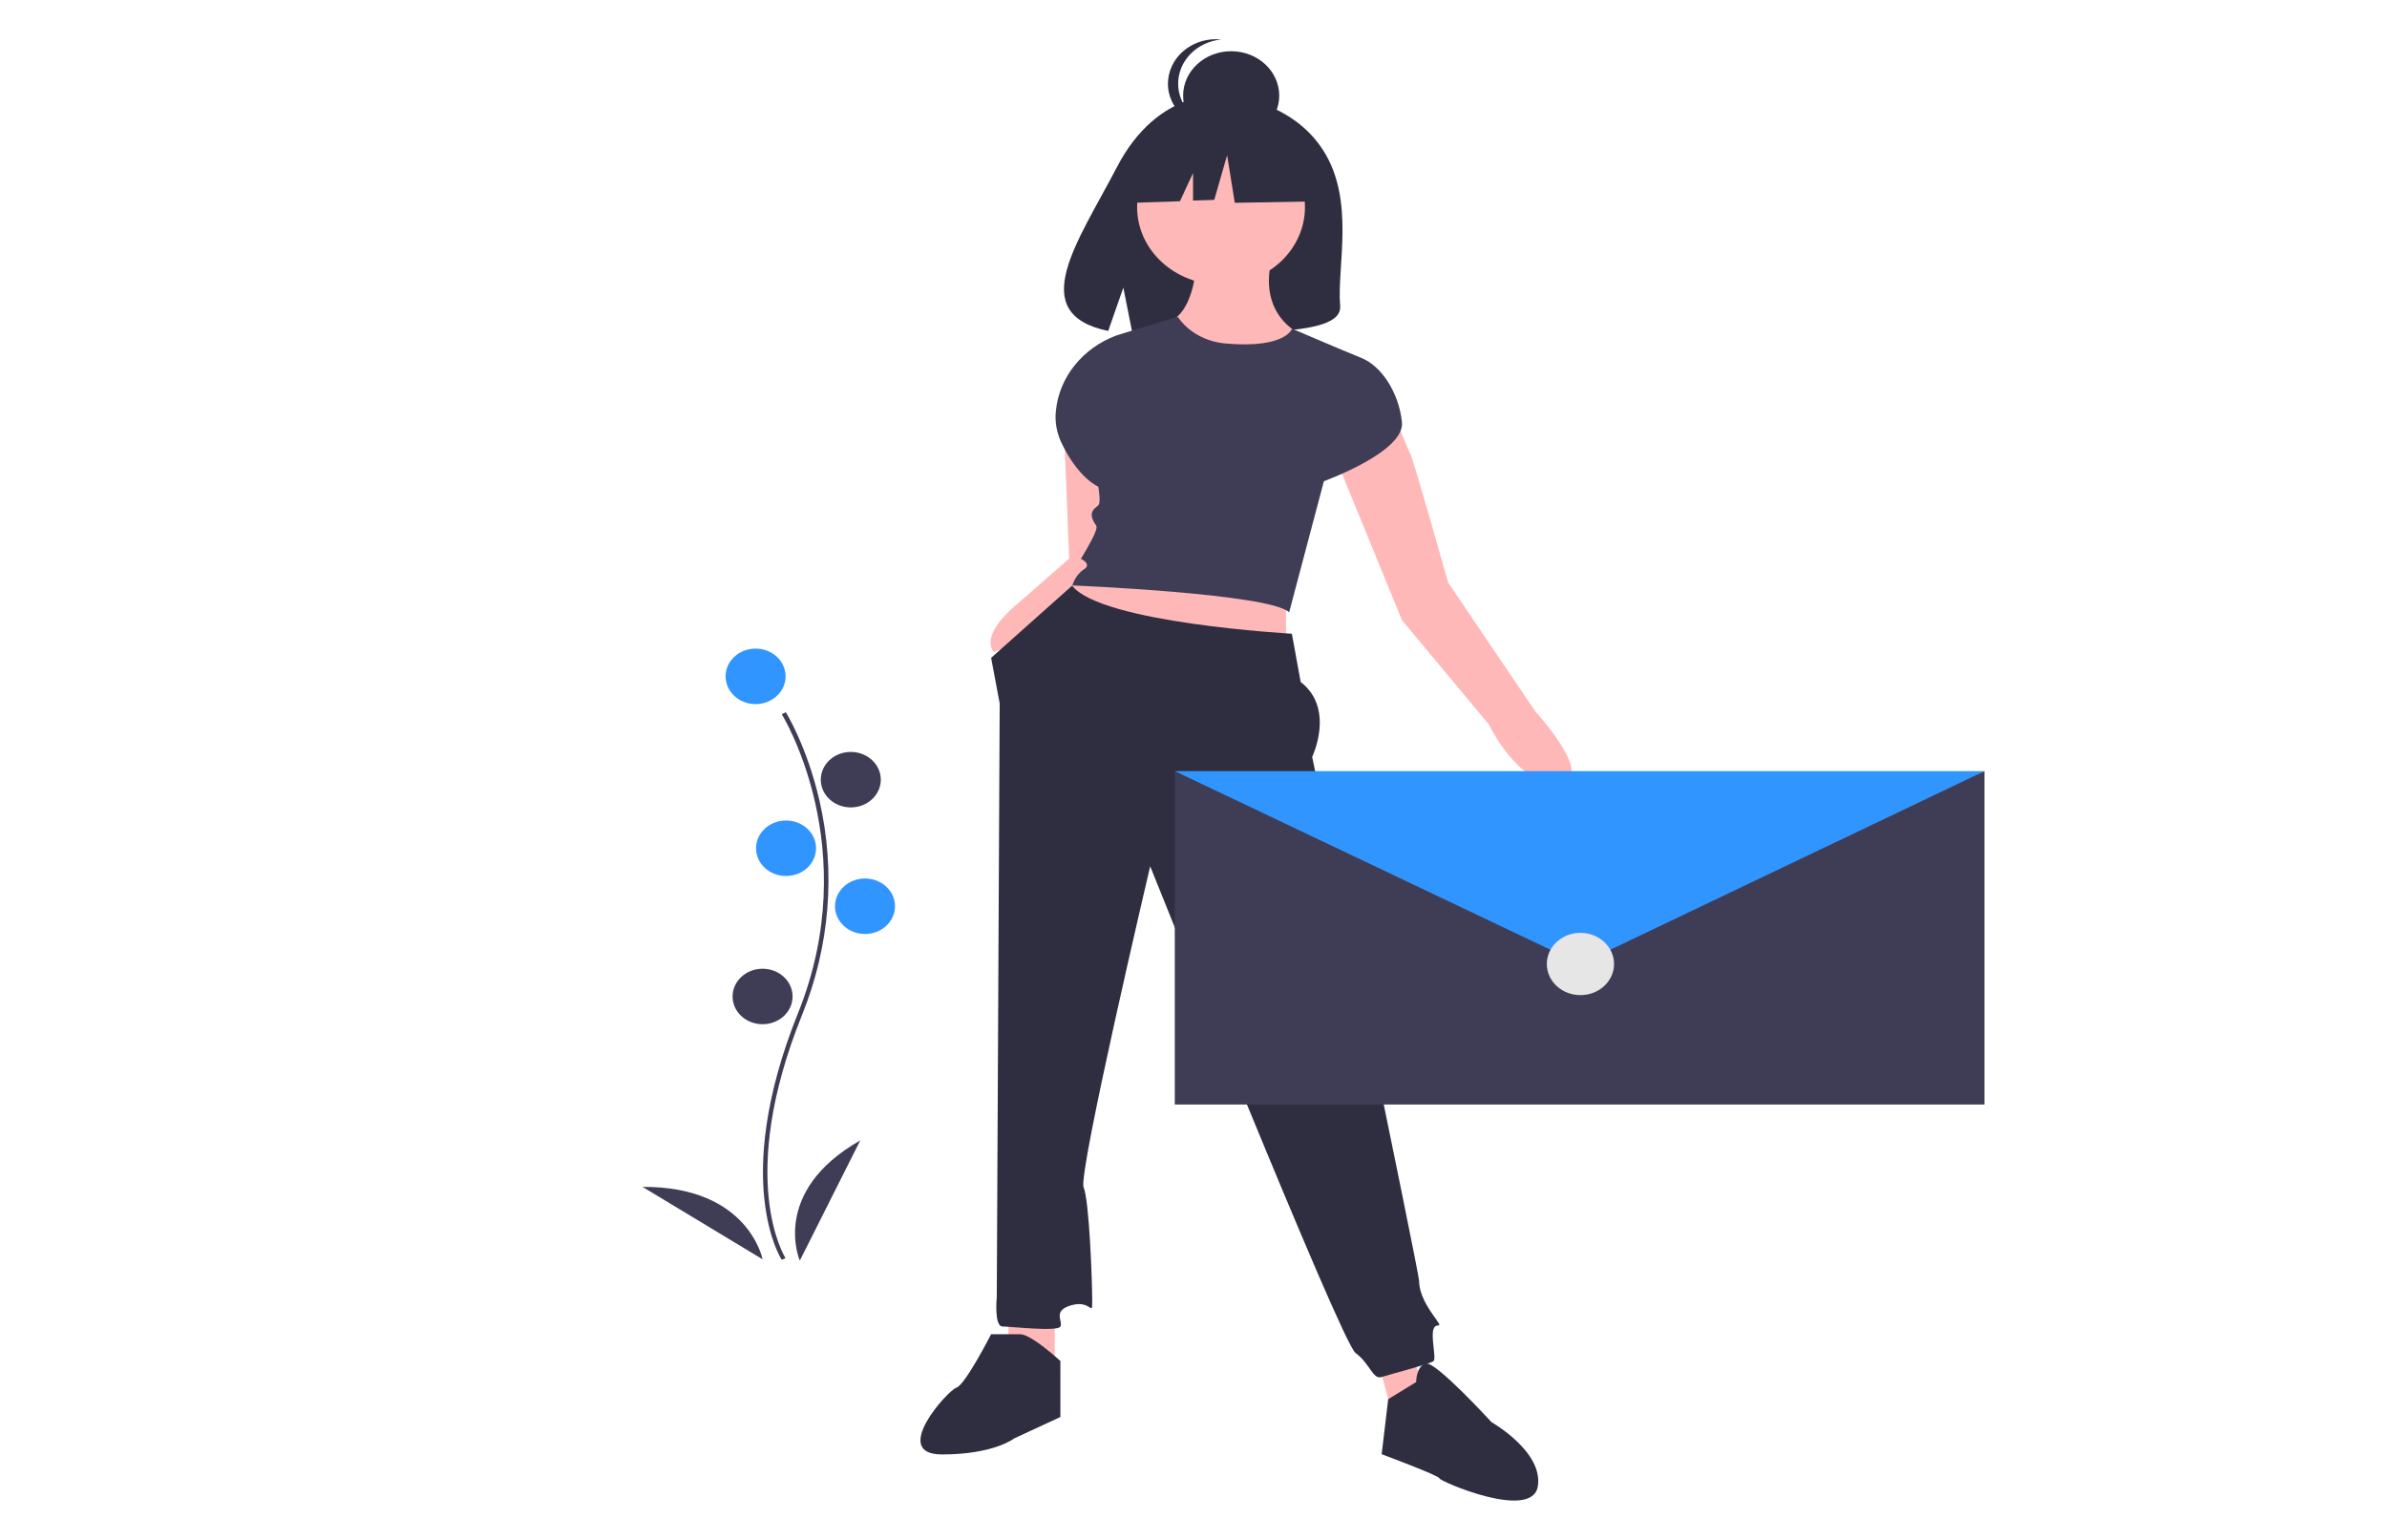
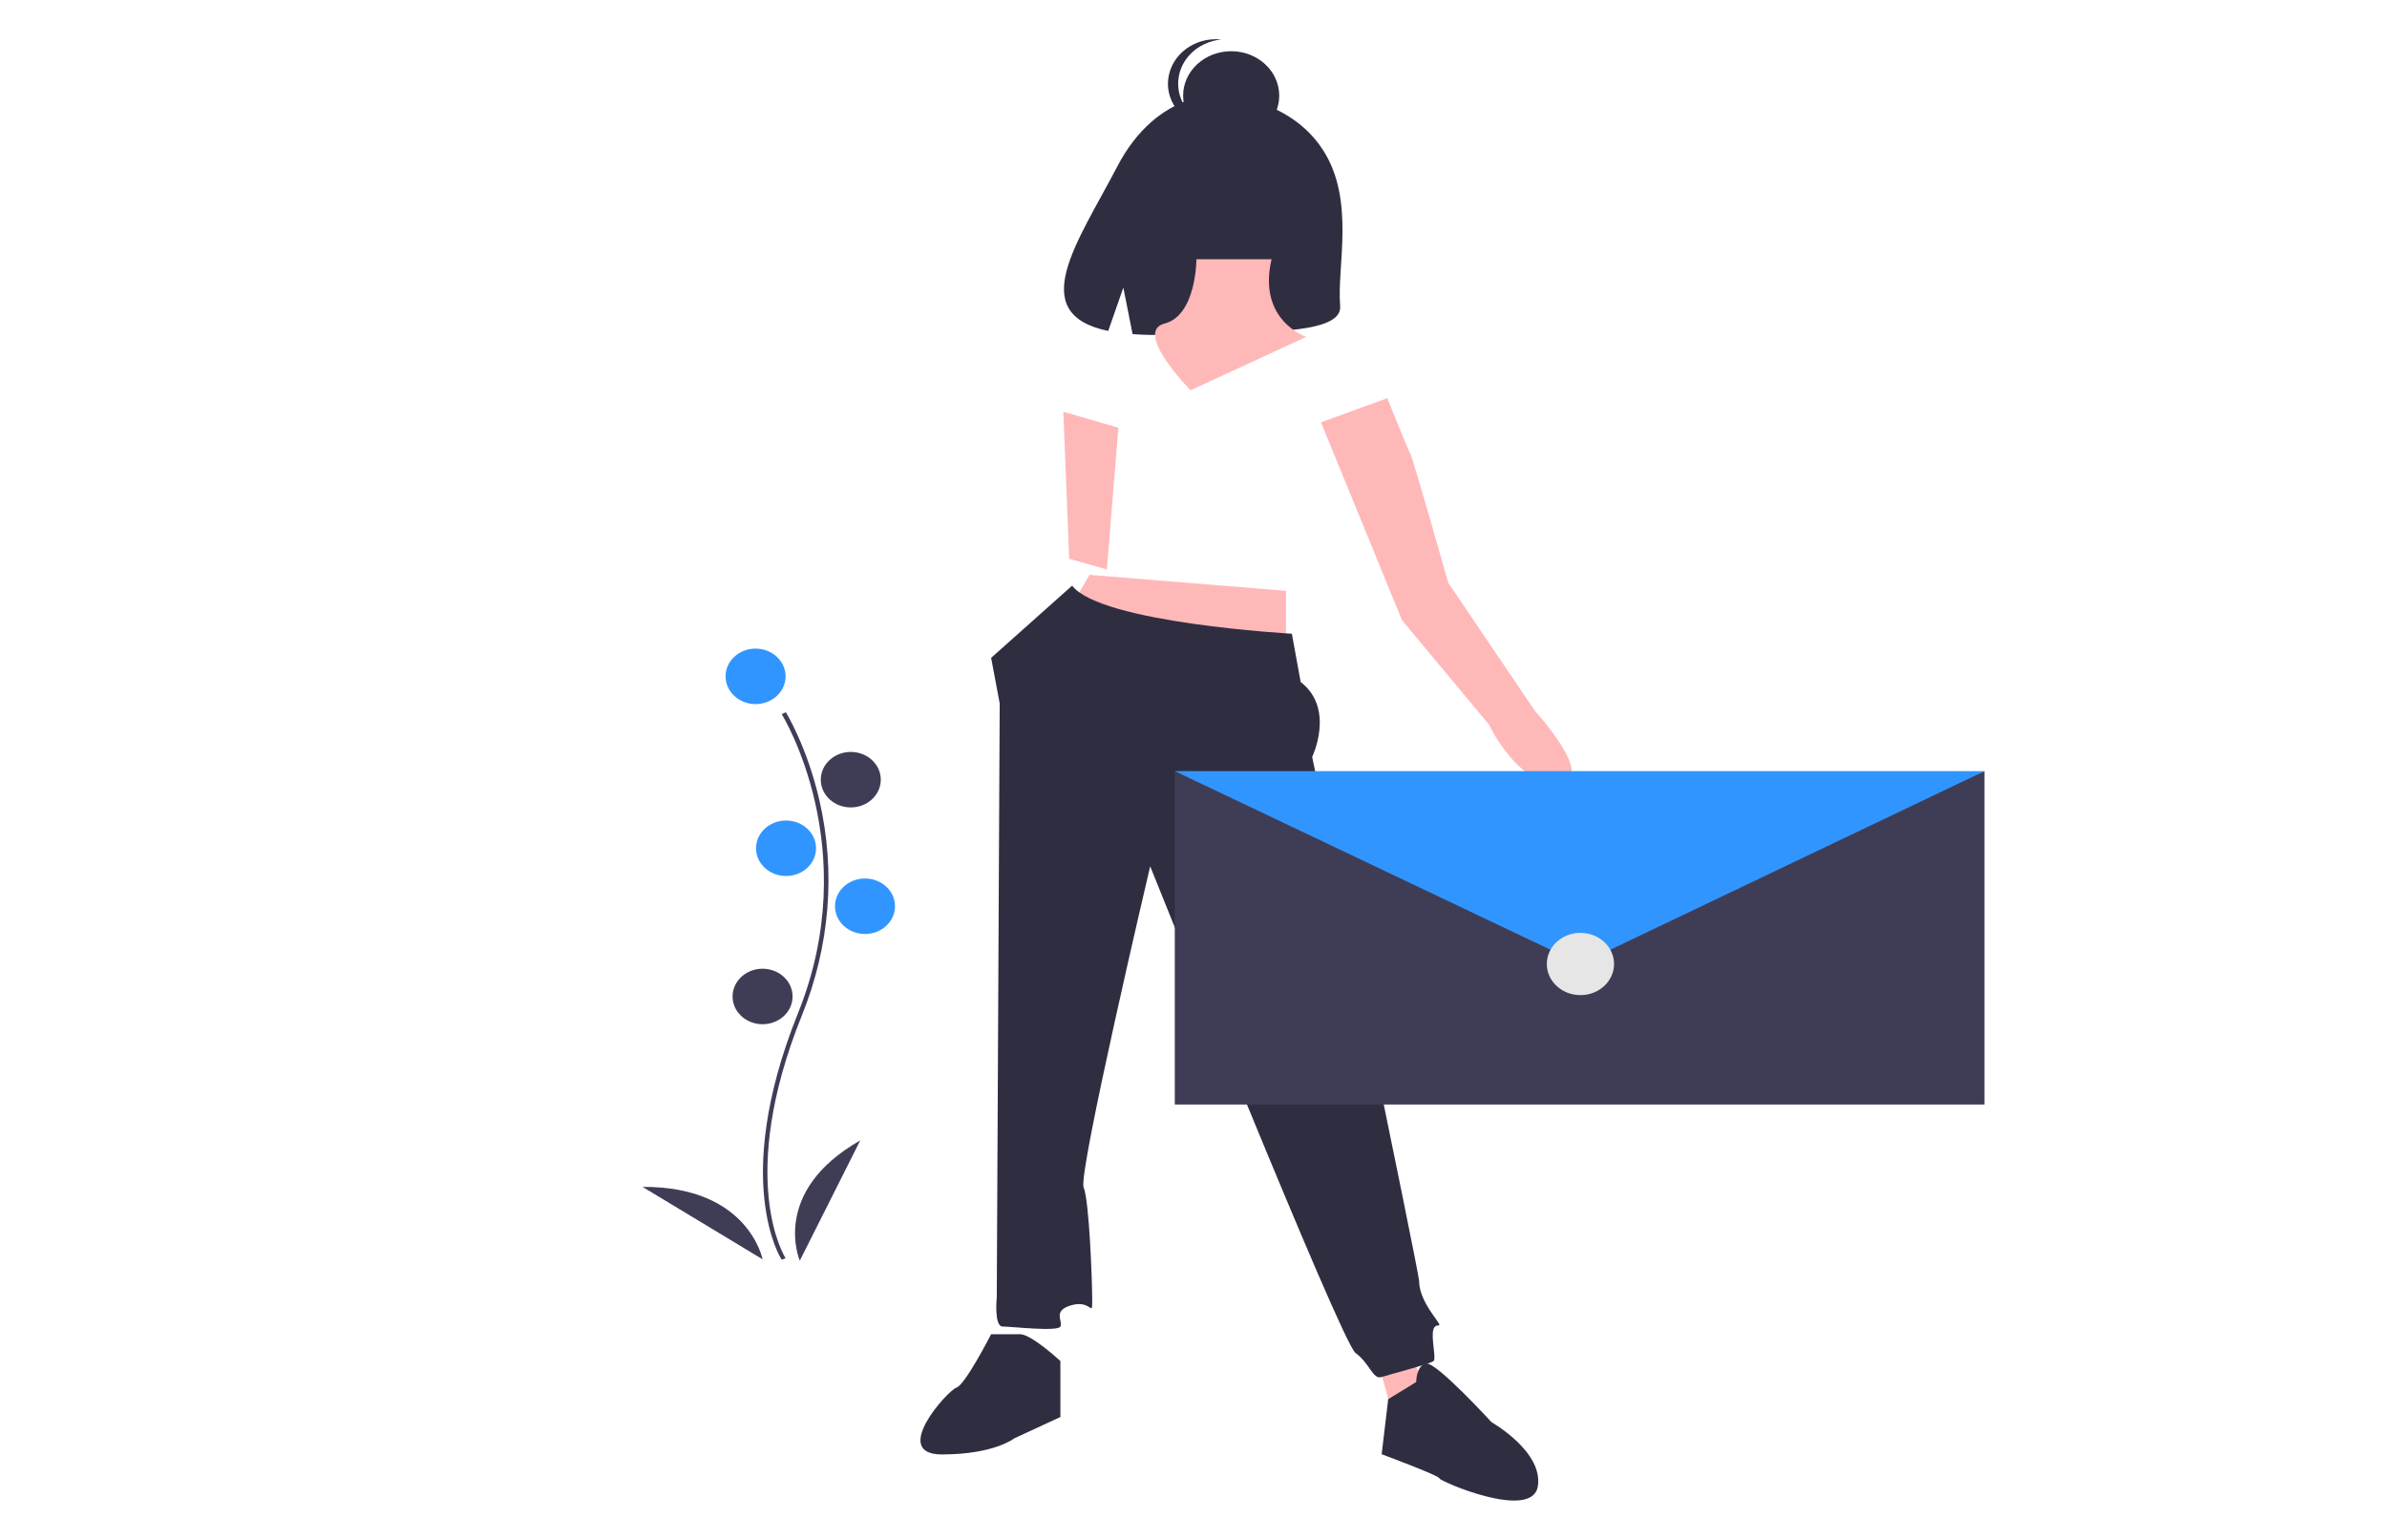
<svg xmlns="http://www.w3.org/2000/svg" version="1.1" id="b5ecd551-b8d9-47b1-bd91-255ff33e7450" x="0px" y="0px" viewBox="0 0 1058 682.6" style="enable-background:new 0 0 1058 682.6;" xml:space="preserve">
  <style type="text/css">
	.st0{fill:#E6E6E6;}
	.st1{fill:#2F2E41;}
	.st2{fill:#FFB8B8;}
	.st3{fill:#3F3D56;}
	.st4{fill:#3195FF;}
</style>
  <path class="st0" d="M756.4,417.5c1.2,2.5,2.3,5,3.6,7.5l-2.7,1.2c-1.3-2.5-2.4-5-3.6-7.5L756.4,417.5z" />
  <path class="st1" d="M586.4,66.5c-14.9-23.2-44.4-24.3-44.4-24.3s-28.7-3.4-47,32c-17.2,33-40.8,64.8-3.8,72.5l6.7-19.2l4.1,20.6  c5.3,0.4,10.5,0.5,15.9,0.2c39.6-1.2,77.4,0.4,76.1-12.8C592.5,118.2,600.8,88.8,586.4,66.5z" />
-   <polygon class="st2" points="467.5,576 467.5,612.8 447,610.4 447,579.6 " />
  <polygon class="st2" points="609.8,599.7 617.5,628.2 635.4,622.3 622.6,595 " />
  <polygon class="st2" points="471.3,182.5 473.9,247.7 490.6,252.4 495.7,189.6 " />
-   <path class="st2" d="M476.5,242.9l-2.6,4.7l-23.1,20.2c0,0-16.7,13-10.3,21.3l16.7-7.1v-4.7l38.5-24.9L476.5,242.9z" />
  <polygon class="st2" points="570,261.9 570,289.2 471.3,274.9 482.9,254.8 " />
  <path class="st2" d="M614.9,176.5c0,0,9,22.5,10.3,24.9c1.3,2.4,16.7,56.9,16.7,56.9l38.5,56.9c0,0,28.2,30.8,10.3,32  c-17.9,1.2-30.8-26.1-30.8-26.1l-38.5-46.2l-35.9-87.7L614.9,176.5z" />
-   <ellipse class="st2" cx="541.2" cy="91.8" rx="37.2" ry="34.4" />
  <path class="st2" d="M530.3,114.9c0,0,0,24.9-14.1,28.5c-14.1,3.6,11.5,29.6,11.5,29.6l51.3-23.7c0,0-21.8-7.1-15.4-34.4H530.3z" />
-   <path class="st3" d="M522,140.4L522,140.4l-27.2,8.3c-15,5.6-25.4,18.6-26.8,33.5c-0.5,4.5,0.3,9.1,2.1,13.3  c7.7,16.6,16.7,20.2,16.7,20.2s1.3,7.1,0,8.3c-1.3,1.2-3.8,2.4-2.6,5.9c1.3,3.6,2.6,2.4,1.3,5.9c-1.3,3.6-6.4,11.9-6.4,11.9  s5.1,2.4,1.3,4.7c-3.8,2.4-5.1,7.1-5.1,7.1s87.2,3.6,96.1,11.9l15.4-58.1c0,0,35.9-13,34.6-26.1c-1.3-13-9-24.9-17.9-28.5  s-30.8-13-30.8-13s-2.8,8.8-29.1,6.6C534.7,151.6,526.7,147.3,522,140.4z" />
  <path class="st1" d="M572.6,280.9c0,0-84.6-4.7-97.4-21.3l-35.9,32l3.8,20.2l-1.3,263.2c0,0-1.3,13,2.6,13c3.8,0,24.4,2.4,25.6,0  c1.3-2.4-3.8-7.1,5.1-9.5s9,5.9,9-2.4c0-8.3-1.3-43.9-3.8-49.8c-2.6-5.9,29.5-142.3,29.5-142.3s84.6,211,91,215.7  c6.4,4.7,7.7,11.9,11.5,10.7c3.8-1.2,21.8-5.9,23.1-7.1c1.3-1.2-1.3-10.7,0-14.2c1.3-3.6,5.1,1.2,0-5.9c-5.1-7.1-6.4-11.9-6.4-15.4  s-47.4-232.3-47.4-232.3s10.3-21.3-5.1-33.2L572.6,280.9z" />
  <path class="st1" d="M470,603.3c0,0-12.8-11.9-17.9-11.9h-12.8c0,0-11.5,22.5-15.4,23.7c-3.8,1.2-29.5,29.6-6.4,29.6  c23.1,0,32-7.1,32-7.1l20.5-9.5V603.3z" />
  <path class="st1" d="M615.3,620.2l-2.9,24.4c0,0,25.6,9.5,25.6,10.7s41,19,43.6,3.6c2.6-15.4-20.5-28.5-20.5-28.5s-24.6-26.9-29-26  c-4.4,0.9-4.4,8.2-4.4,8.2L615.3,620.2z" />
  <polygon class="st3" points="879.6,489.6 520.7,489.6 520.7,341.8 700.1,416.4 879.6,341.8 " />
  <polygon class="st4" points="520.7,341.8 879.6,341.8 700.5,427.3 " />
  <ellipse class="st0" cx="700.5" cy="427.3" rx="14.9" ry="13.8" />
  <ellipse class="st1" cx="545.7" cy="42.4" rx="21.3" ry="19.7" />
  <path class="st1" d="M522.2,37.1c0-10.1,8.2-18.5,19.1-19.6c-11.7-1.2-22.2,6.6-23.5,17.5c-1.3,10.8,7.2,20.5,19,21.7  c1.5,0.1,2.9,0.1,4.5,0C530.4,55.6,522.2,47.2,522.2,37.1z" />
-   <polygon class="st1" points="579.9,64.3 550.8,50.2 510.6,56 502.4,89.9 523,89.2 528.8,76.7 528.8,88.9 538.2,88.6 543.9,68.8   547.3,89.9 581.2,89.3 " />
  <path class="st3" d="M346.5,558.4c-0.3-0.4-5.8-9-7.7-26.8c-1.8-16.4-0.6-44,14.9-82.5c29.4-73-6.8-131.9-7.2-132.5l1.8-0.9  c0.1,0.1,9.4,15.2,14.9,39.1c7.3,31.7,4.6,64.6-7.7,95.1c-29.4,72.9-7.6,107.4-7.3,107.8L346.5,558.4z" />
  <ellipse class="st4" cx="334.9" cy="299.8" rx="13.3" ry="12.3" />
  <ellipse class="st3" cx="377.1" cy="345.6" rx="13.3" ry="12.3" />
  <ellipse class="st4" cx="348.4" cy="376" rx="13.3" ry="12.3" />
  <ellipse class="st4" cx="383.4" cy="401.7" rx="13.3" ry="12.3" />
  <ellipse class="st3" cx="338" cy="441.7" rx="13.3" ry="12.3" />
  <path class="st3" d="M354.5,558.8c0,0-13.3-30.5,26.8-53.3L354.5,558.8z" />
  <path class="st3" d="M338,558.2c0,0-6.2-32.4-53.2-32.1L338,558.2z" />
</svg>